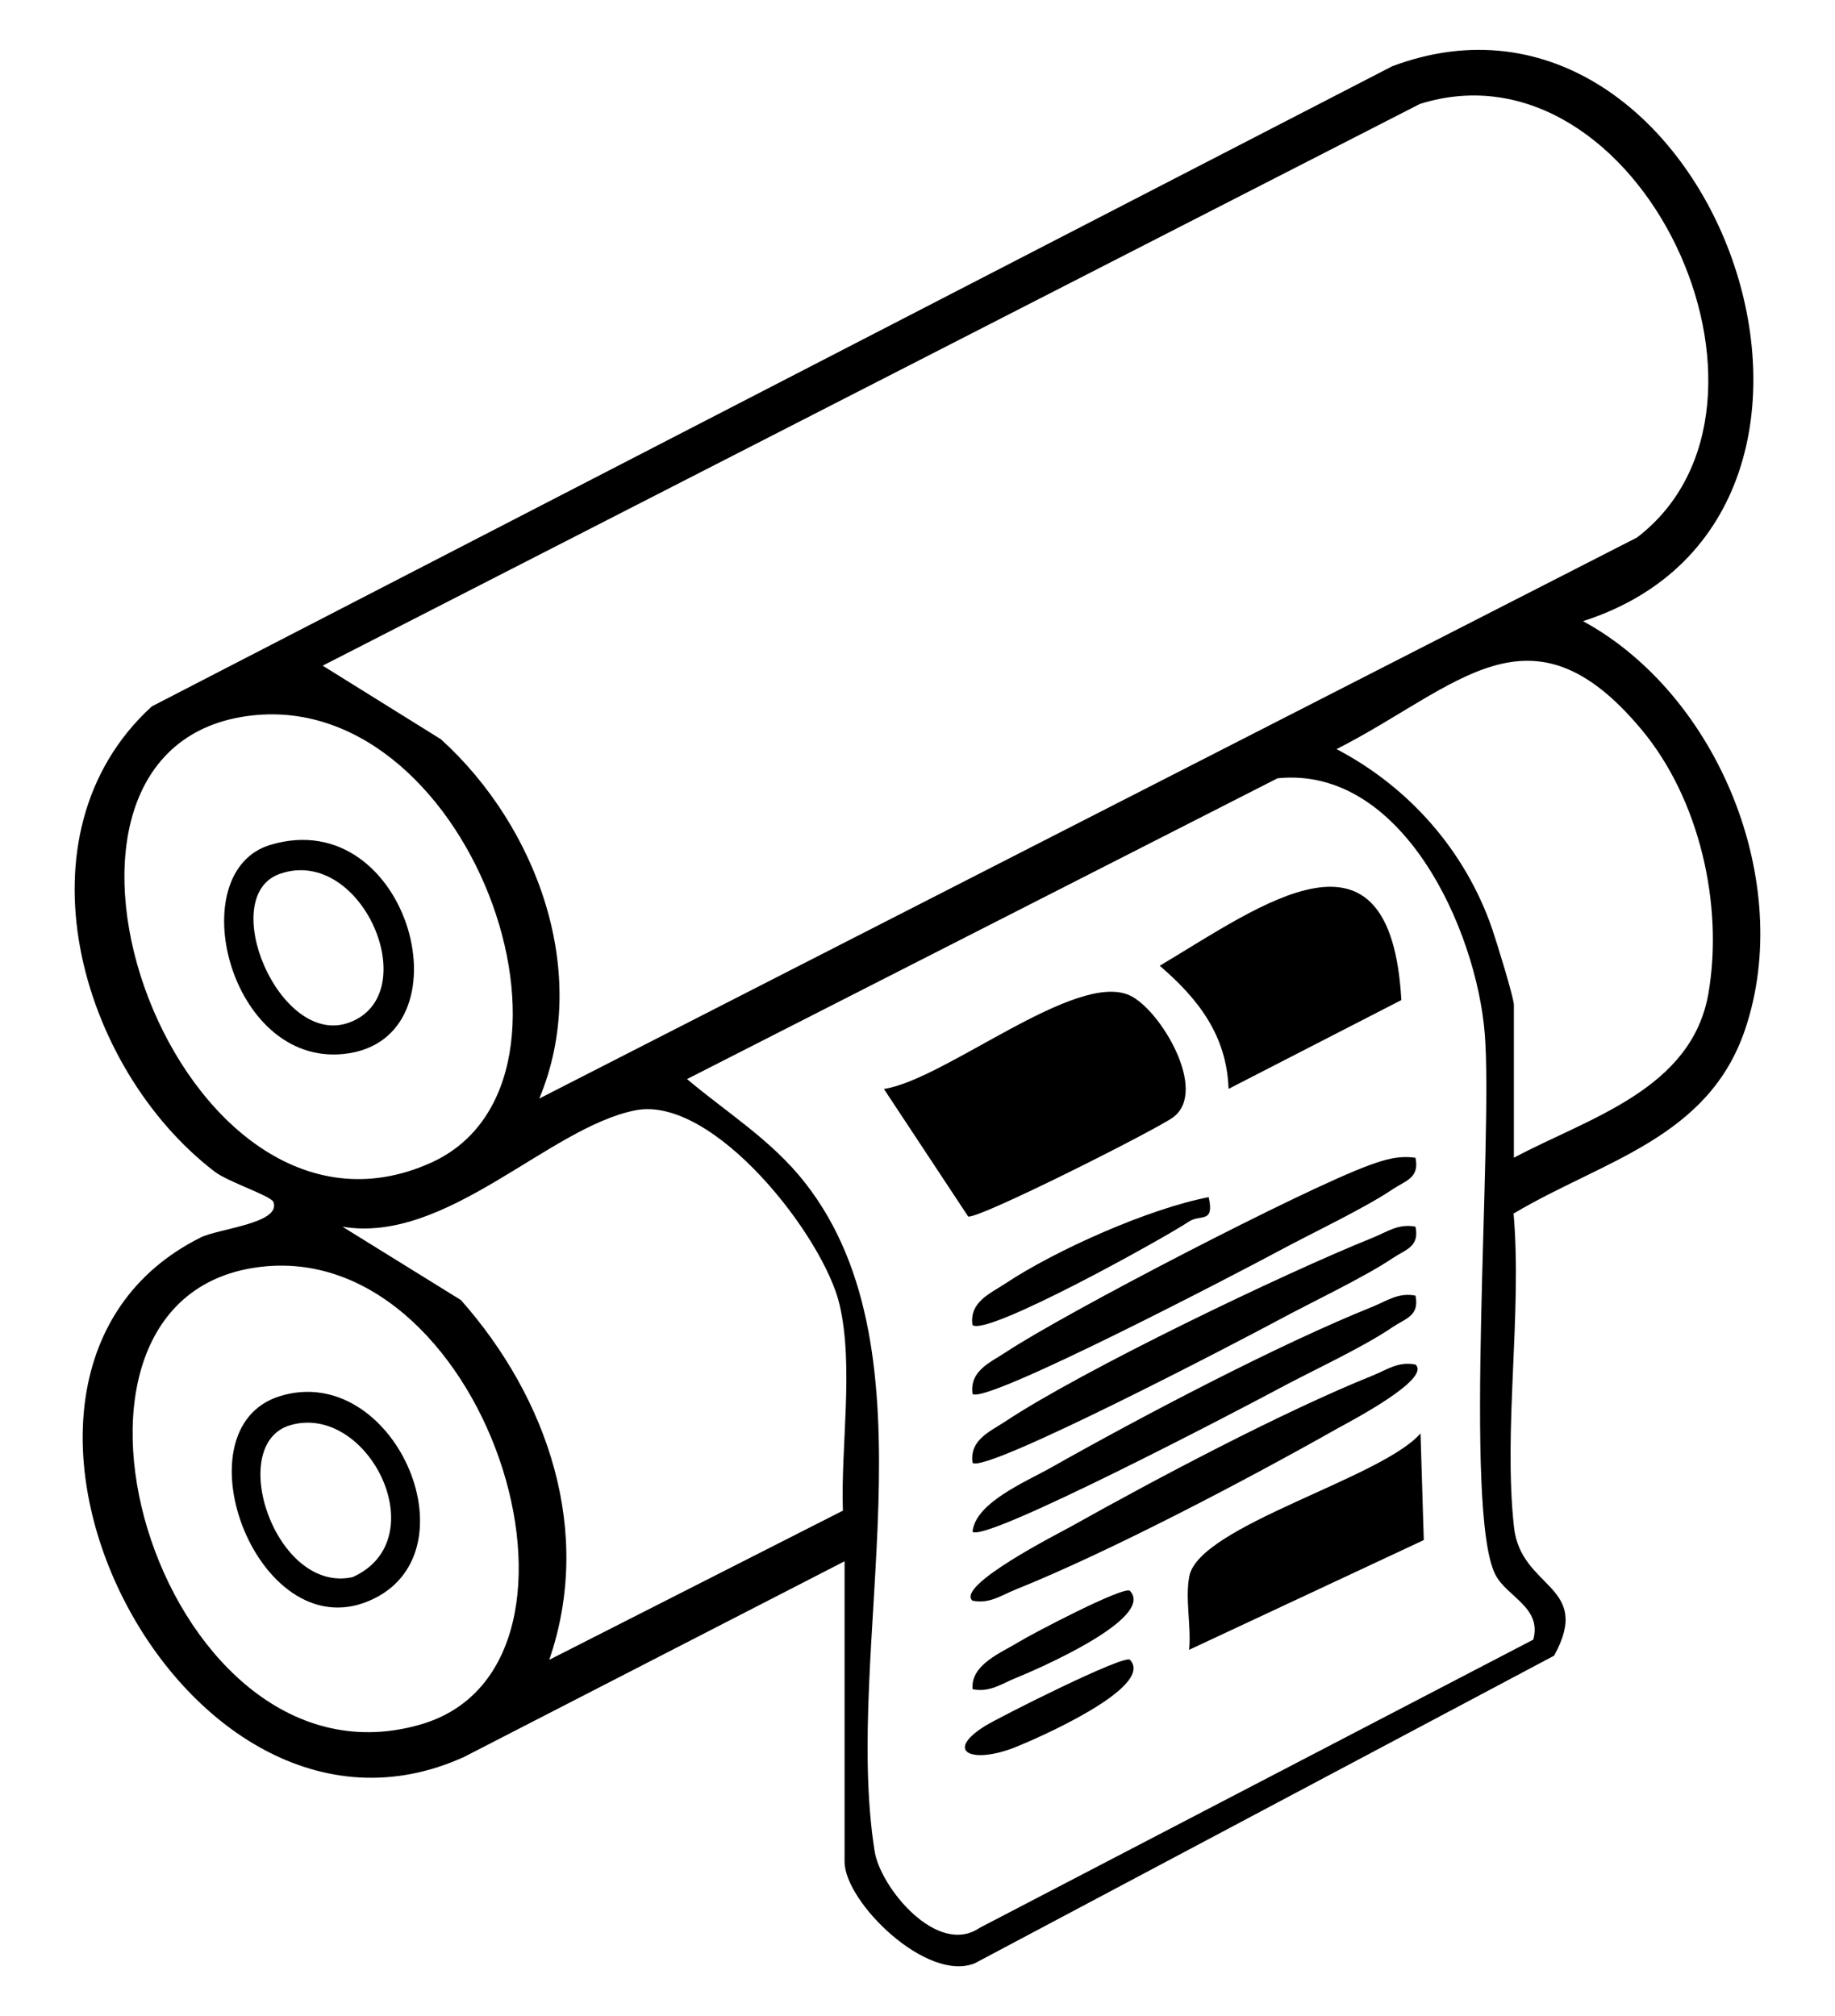
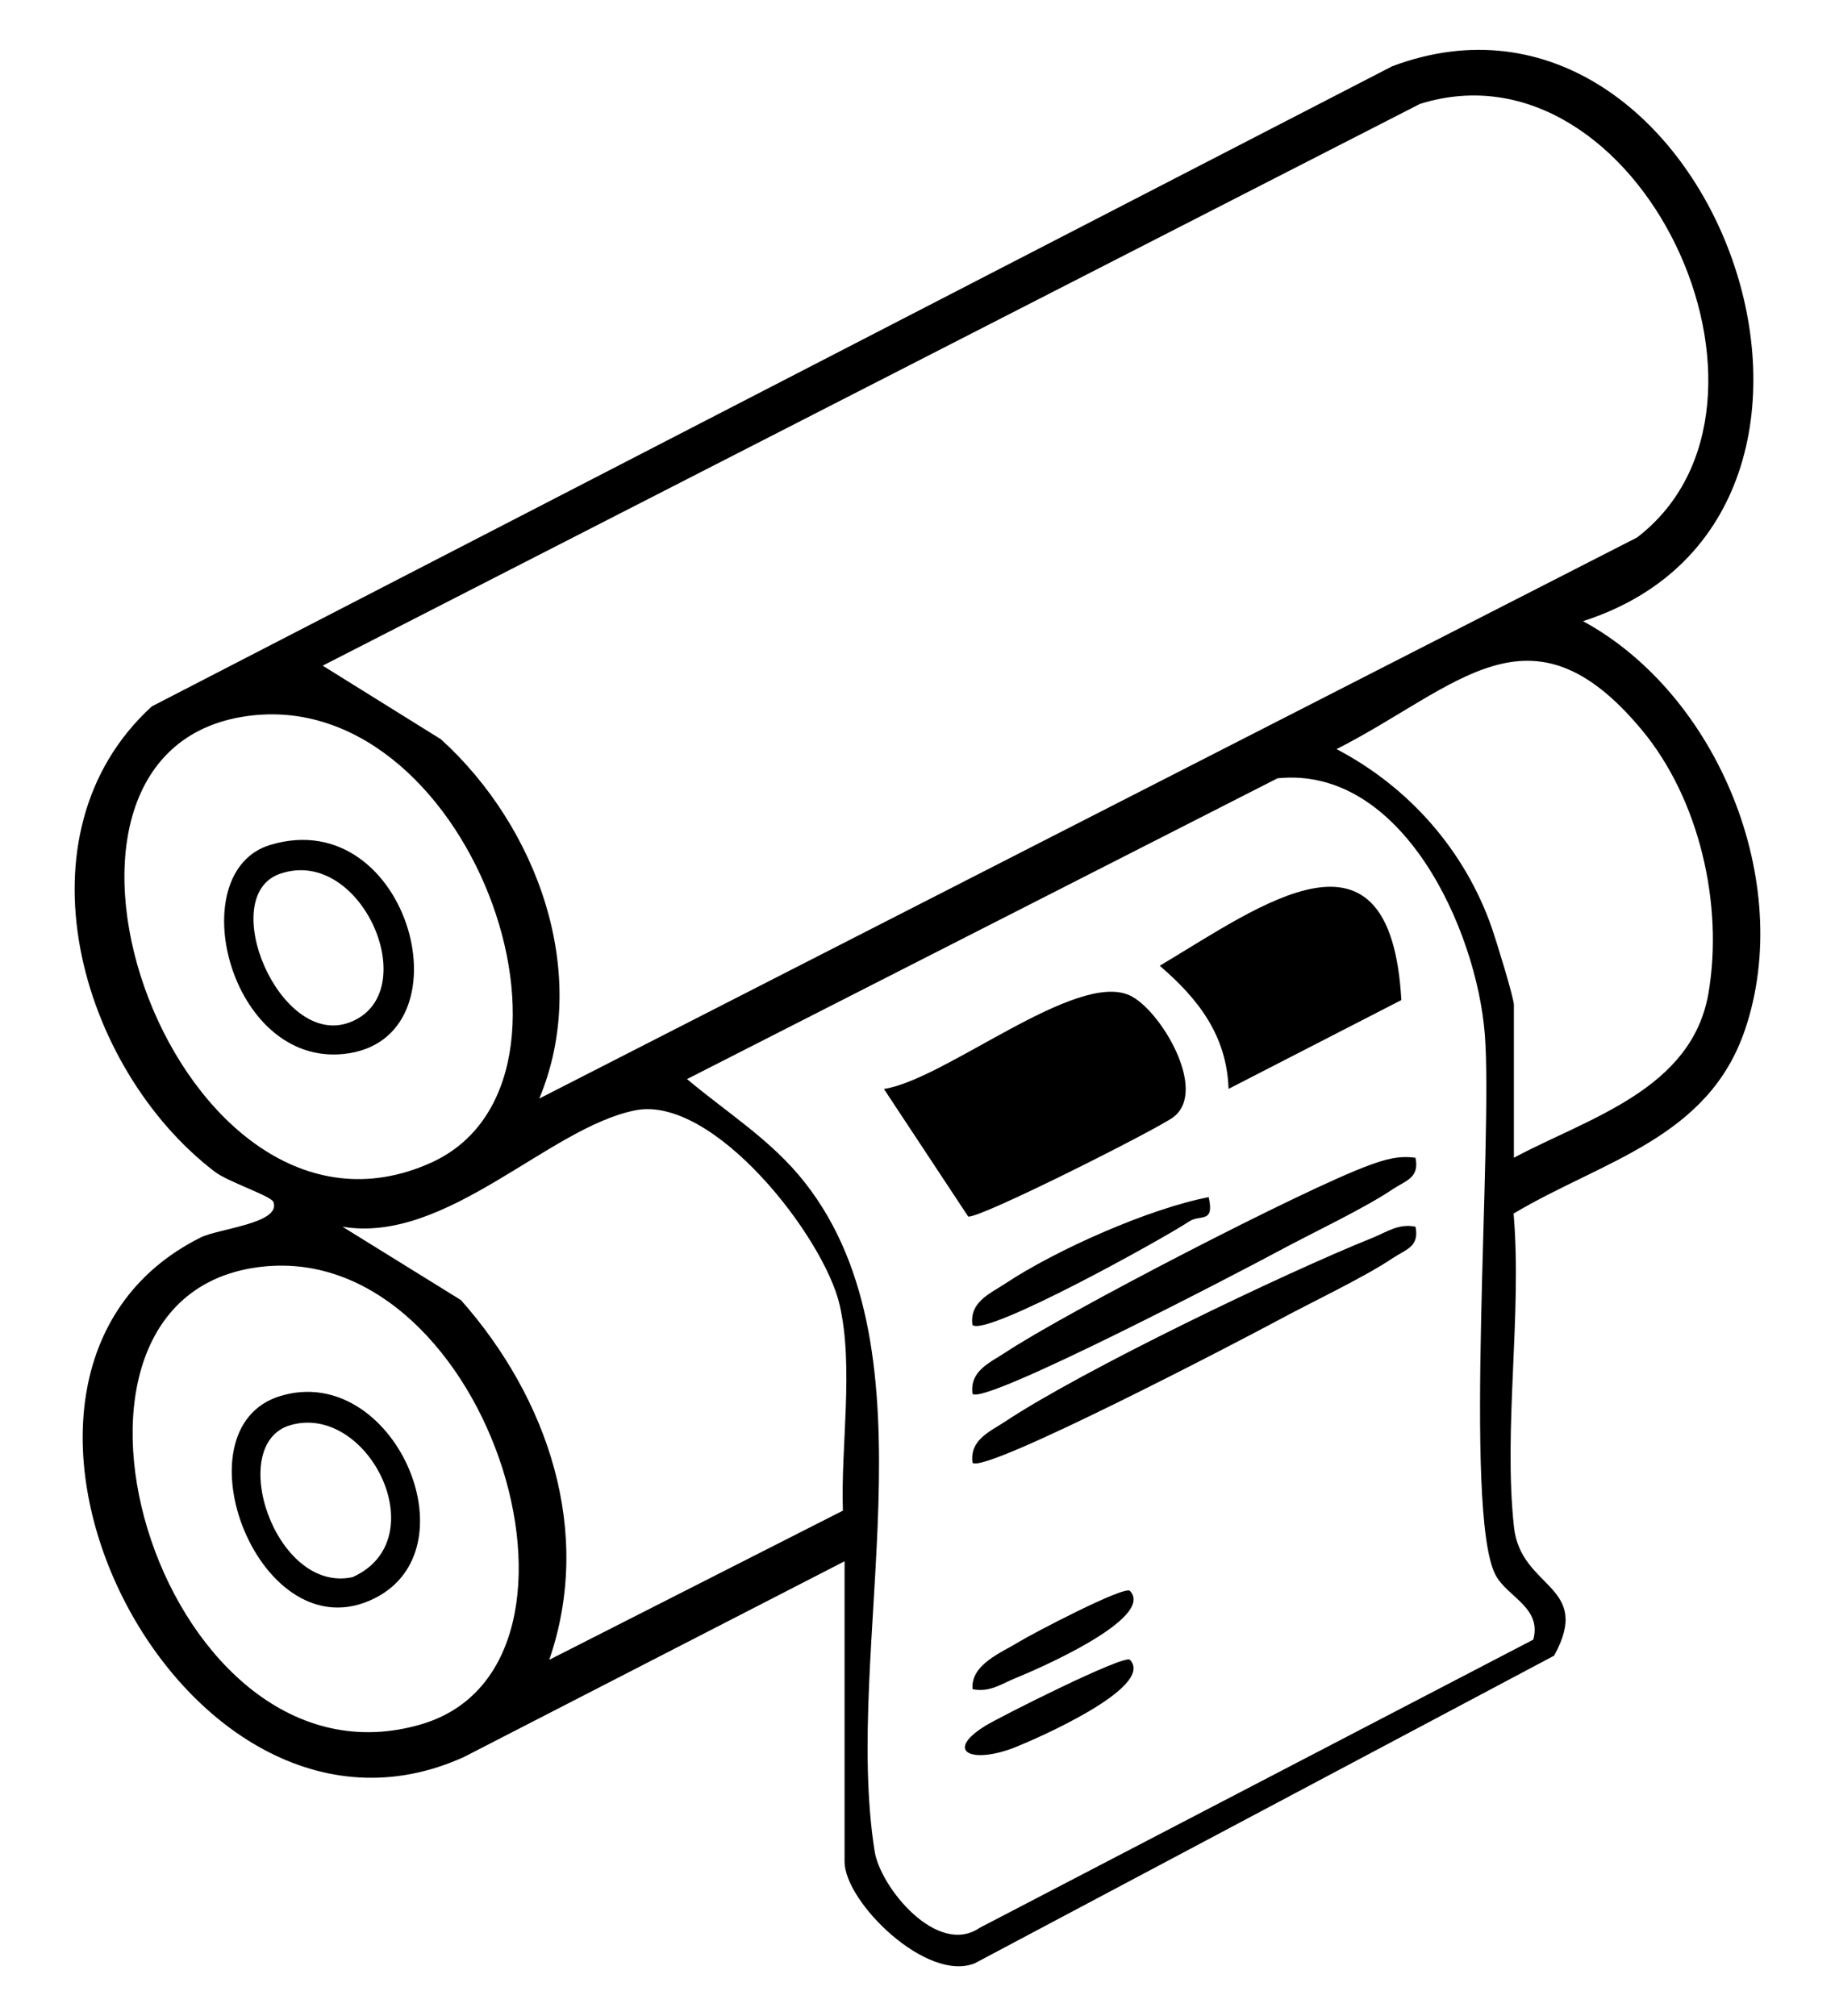
<svg xmlns="http://www.w3.org/2000/svg" id="katman_1" version="1.1" viewBox="0 0 185.55 203.89">
  <path d="M85.39,157.9l-38.46,19.78c-28.83,13.12-54.38-38.68-26.64-52.53,1.82-.91,8.14-1.42,7.36-3.58-.23-.63-4.53-2.01-5.92-3.06-13.7-10.46-20.49-34.17-6.38-47.07L140.78,6.7c32.15-12.06,53.03,45.27,19.29,56.12,13.65,7.42,21.42,26.42,16.39,41.29-3.73,11.04-14.38,13.24-23.41,18.62.87,10.14-1.05,21.77.04,31.71.69,6.31,8,5.82,4.06,13l-58.56,31.1c-4.85,2.02-13.19-6.18-13.19-10.27v-30.37ZM54.53,111.1l111-56.74c17.58-13.46.19-50.79-21.95-43.85l-110.95,56.81,11.95,7.44c9.73,8.82,15.23,23.7,9.95,36.34ZM153.09,117.08c7.49-4.01,18.01-6.87,19.67-16.67,1.52-8.95-.93-19.62-6.76-26.61-11.28-13.55-18.62-4.25-30.85,1.96,7.33,3.84,13,10.27,15.72,18.14.45,1.32,2.21,6.99,2.21,7.75v15.43ZM24.4,72.51c-25,4.3-6.38,56.61,19.18,45.08,18.31-8.26,3.68-49.01-19.18-45.08ZM155.04,165.82c.89-3.26-2.65-4.31-3.82-6.55-3.28-6.29-.24-44.02-1.08-54.67s-8.38-27.18-20.96-25.89l-59.71,30.42c4.07,3.43,8.54,6.16,11.92,10.47,13.69,17.42,3.77,46.91,7.05,67.62.59,3.7,6.35,10.67,10.61,7.75l55.99-29.15ZM85.23,152.76c-.22-6.5,1.11-14.47-.32-20.76-1.57-6.9-12.76-21.28-20.67-19.71-8.75,1.73-19.1,13.54-29.61,11.77l11.98,7.42c8.78,9.93,13.4,23.4,8.93,36.38l29.7-15.09ZM25.4,128.26c-23.98,4.14-8.75,53.81,17.23,46.11,20.39-6.04,6.29-50.17-17.23-46.11Z" />
  <path d="M89.38,110.13c6.21-.95,19.41-11.98,24.86-9.46,3.08,1.42,7.99,9.64,4.39,12.32-1.59,1.19-19.61,10.29-20.73,10.04l-8.52-12.9Z" />
  <path d="M124.23,110.12c-.19-5.41-3.06-9.1-6.96-12.45,10.26-6.11,23.34-15.97,24.43,3.47l-17.47,8.98Z" />
-   <path d="M143.97,155.75l-23.73,11.1c.23-2.36-.42-5.18.02-7.44.98-5.1,19.42-9.89,23.38-14.45l.33,10.79Z" />
  <path d="M143.13,117.09c.43,2.05-1.01,2.31-2.29,3.17-2.9,1.96-8.22,4.46-11.62,6.3-3.39,1.83-29.59,15.53-30.88,14.41-.32-2.31,1.74-3.15,3.29-4.17,5.99-3.98,30.22-16.55,36.8-18.95,1.58-.58,2.99-1.01,4.71-.76Z" />
-   <path d="M143.13,124.06c.43,2.04-1.01,2.31-2.29,3.17-2.91,1.96-8.22,4.46-11.62,6.3s-29.59,15.53-30.88,14.41c-.32-2.31,1.74-3.15,3.29-4.17,7.83-5.2,28.13-14.96,37.16-18.59,1.45-.58,2.61-1.47,4.35-1.12Z" />
-   <path d="M143.13,138c1.67,1.48-6.93,5.92-7.94,6.49-9.11,5.15-22.95,12.43-32.51,16.27-1.45.58-2.61,1.47-4.35,1.12-1.72-1.52,8.76-6.83,9.93-7.48,8.65-4.85,21.47-11.64,30.52-15.28,1.45-.58,2.61-1.47,4.35-1.12Z" />
-   <path d="M143.13,131.03c.43,2.05-1.02,2.31-2.29,3.17-3.13,2.13-8.1,4.39-11.63,6.29s-29.59,15.55-30.87,14.42c.28-2.96,5.47-5.09,7.94-6.49,9.11-5.15,22.95-12.43,32.51-16.27,1.45-.58,2.61-1.47,4.35-1.12Z" />
+   <path d="M143.13,124.06c.43,2.04-1.01,2.31-2.29,3.17-2.91,1.96-8.22,4.46-11.62,6.3s-29.59,15.53-30.88,14.41c-.32-2.31,1.74-3.15,3.29-4.17,7.83-5.2,28.13-14.96,37.16-18.59,1.45-.58,2.61-1.47,4.35-1.12" />
  <path d="M122.22,121.07c.6,2.71-.83,1.7-1.98,2.46-2.62,1.74-20.52,11.68-21.91,10.47-.32-2.31,1.74-3.15,3.29-4.17,5.18-3.44,14.57-7.6,20.6-8.76Z" />
  <path d="M114.26,167.86c2.61,2.78-9.67,8.07-11.57,8.83-4.42,1.76-7.25.47-3.1-2.13,1.35-.85,14.12-7.29,14.67-6.7Z" />
  <path d="M114.26,160.89c2.62,2.79-9.66,8.05-11.57,8.82-1.45.59-2.61,1.47-4.35,1.12-.21-2.5,2.94-3.7,4.67-4.77,1.31-.81,10.71-5.74,11.25-5.17Z" />
  <path d="M28.35,141.18c11.39-3.45,19.73,15.41,9.49,20.48-11.58,5.73-20.28-17.21-9.49-20.48ZM29.36,144.13c-6.56,1.9-1.53,17.08,6.29,15.37,8.5-3.8,1.58-17.65-6.29-15.37Z" />
  <path d="M27.35,85.44c14.15-4.23,20.41,19.79,7.41,21.15-11.62,1.22-16.42-18.46-7.41-21.15ZM28.31,88.37c-6.48,2.25-.05,17.65,7.01,15.04,7.71-2.85,1.29-17.92-7.01-15.04Z" />
</svg>